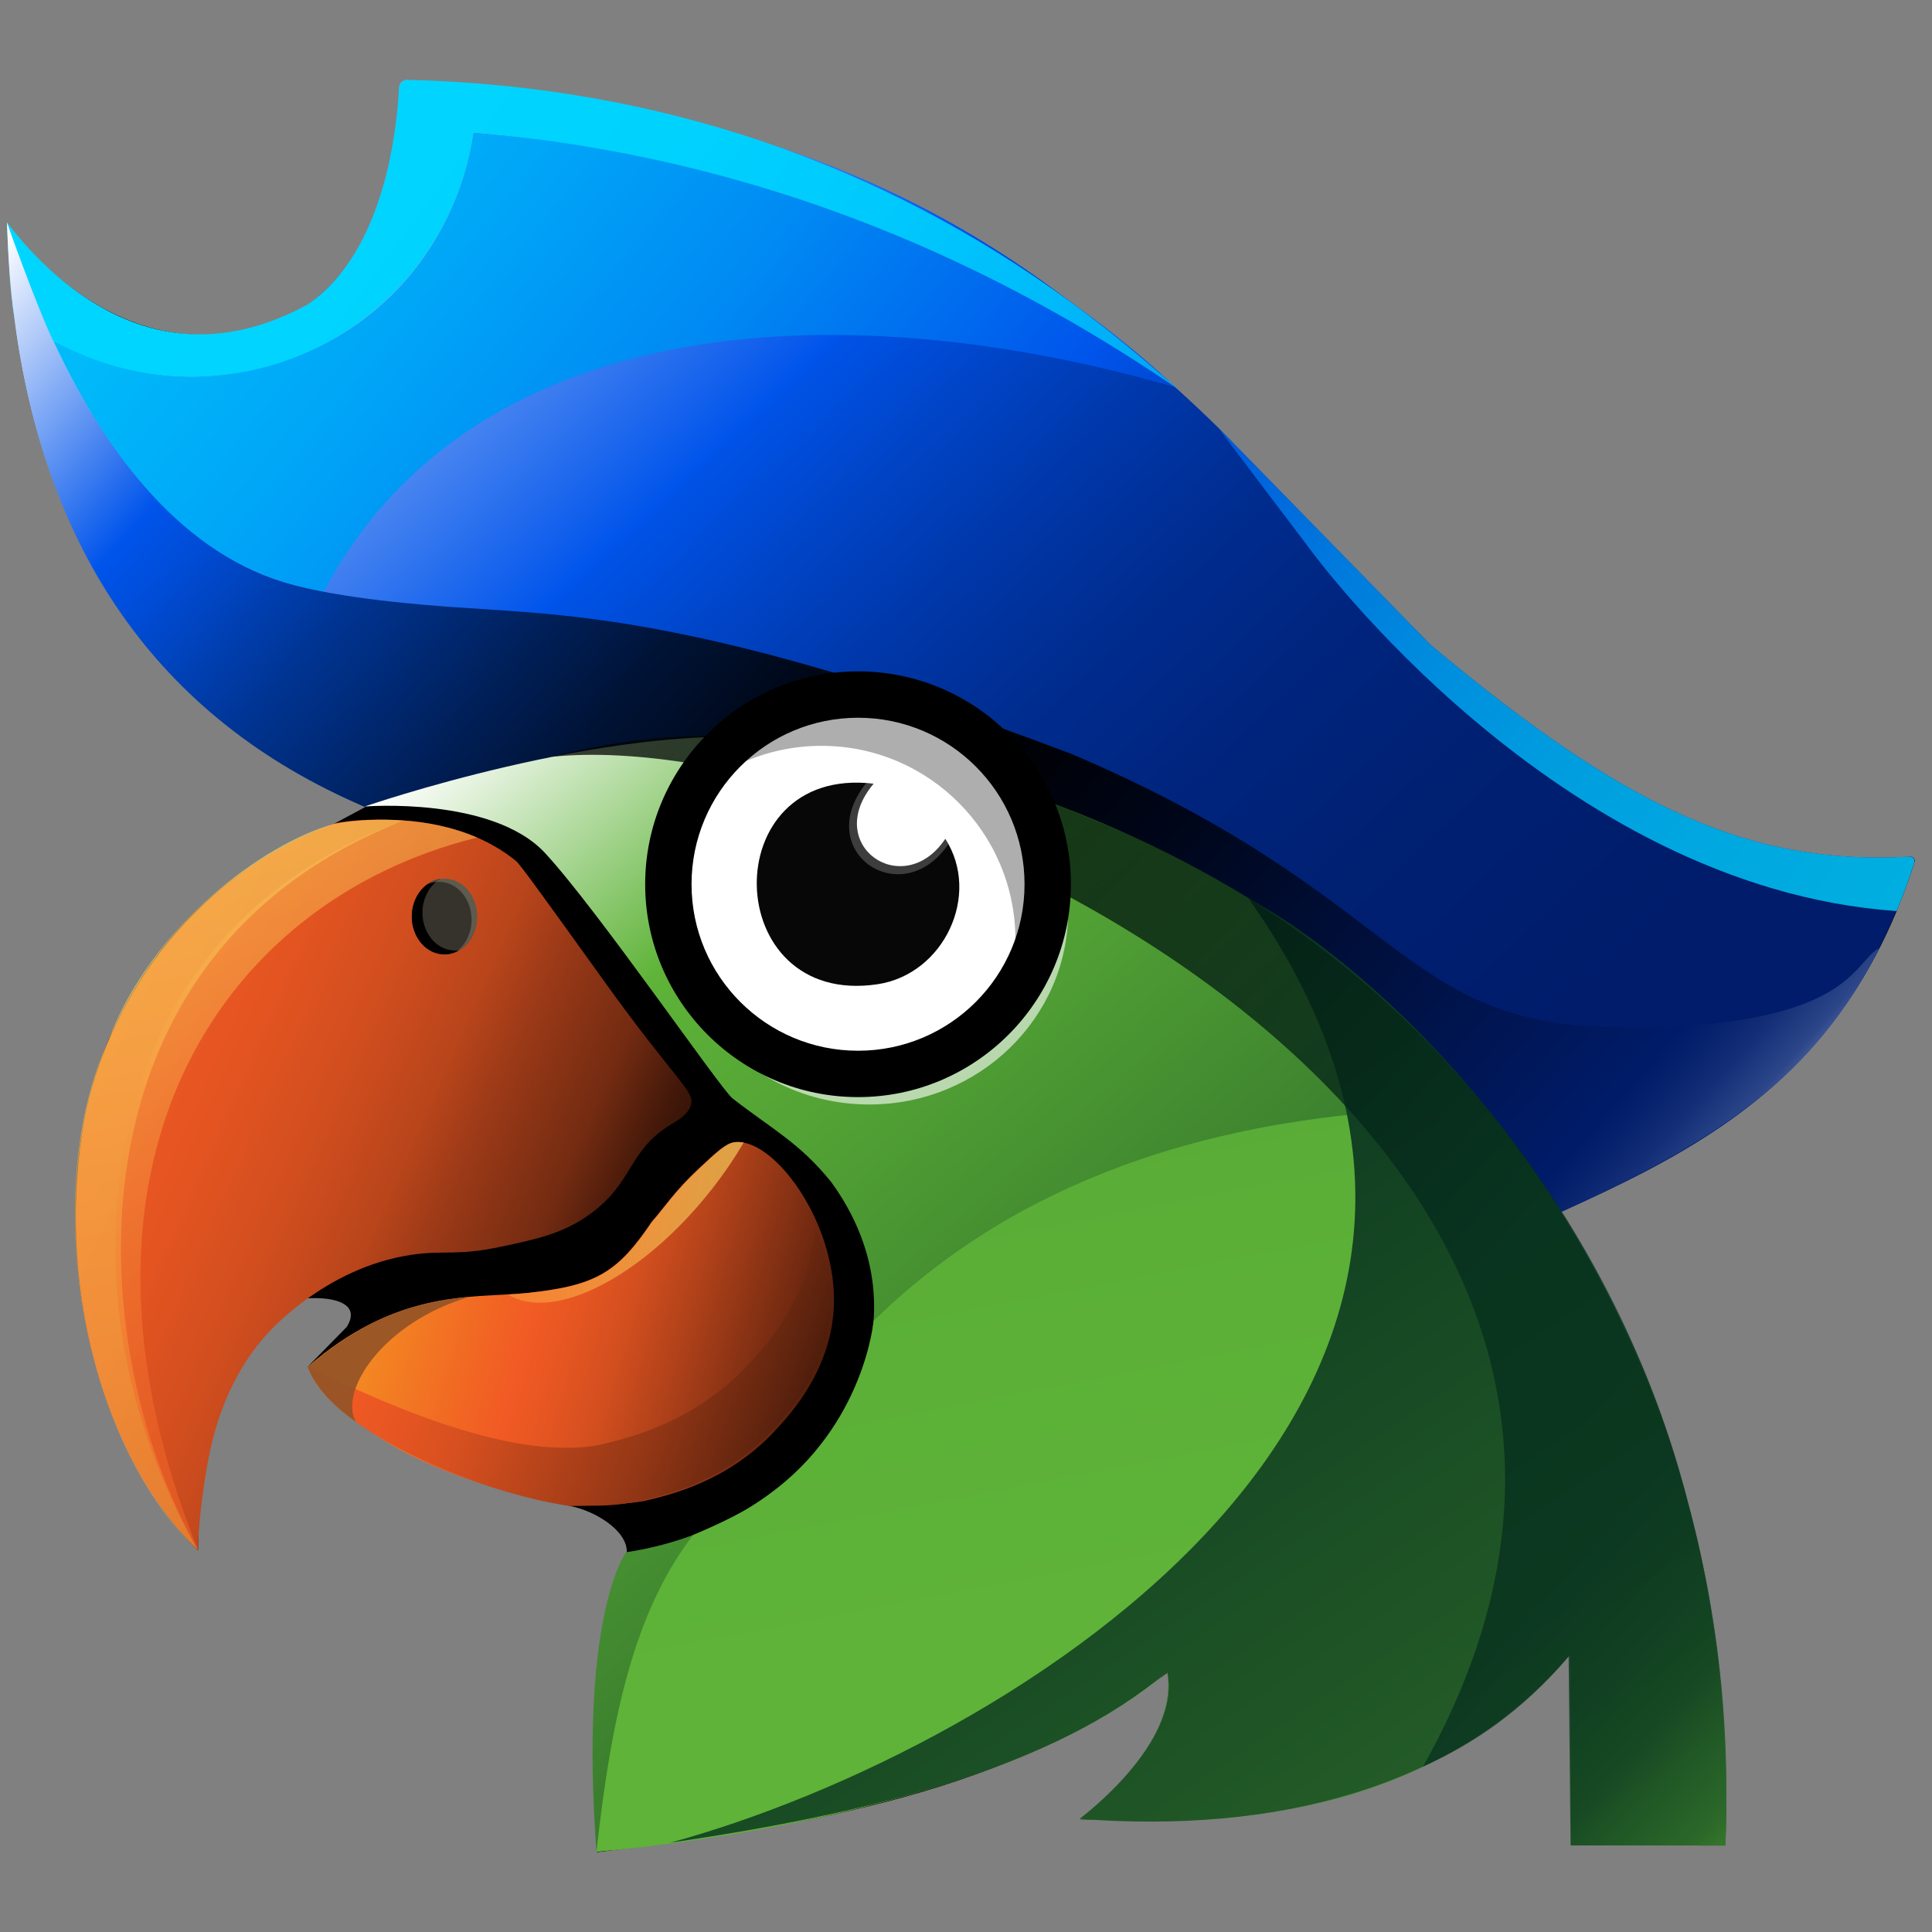
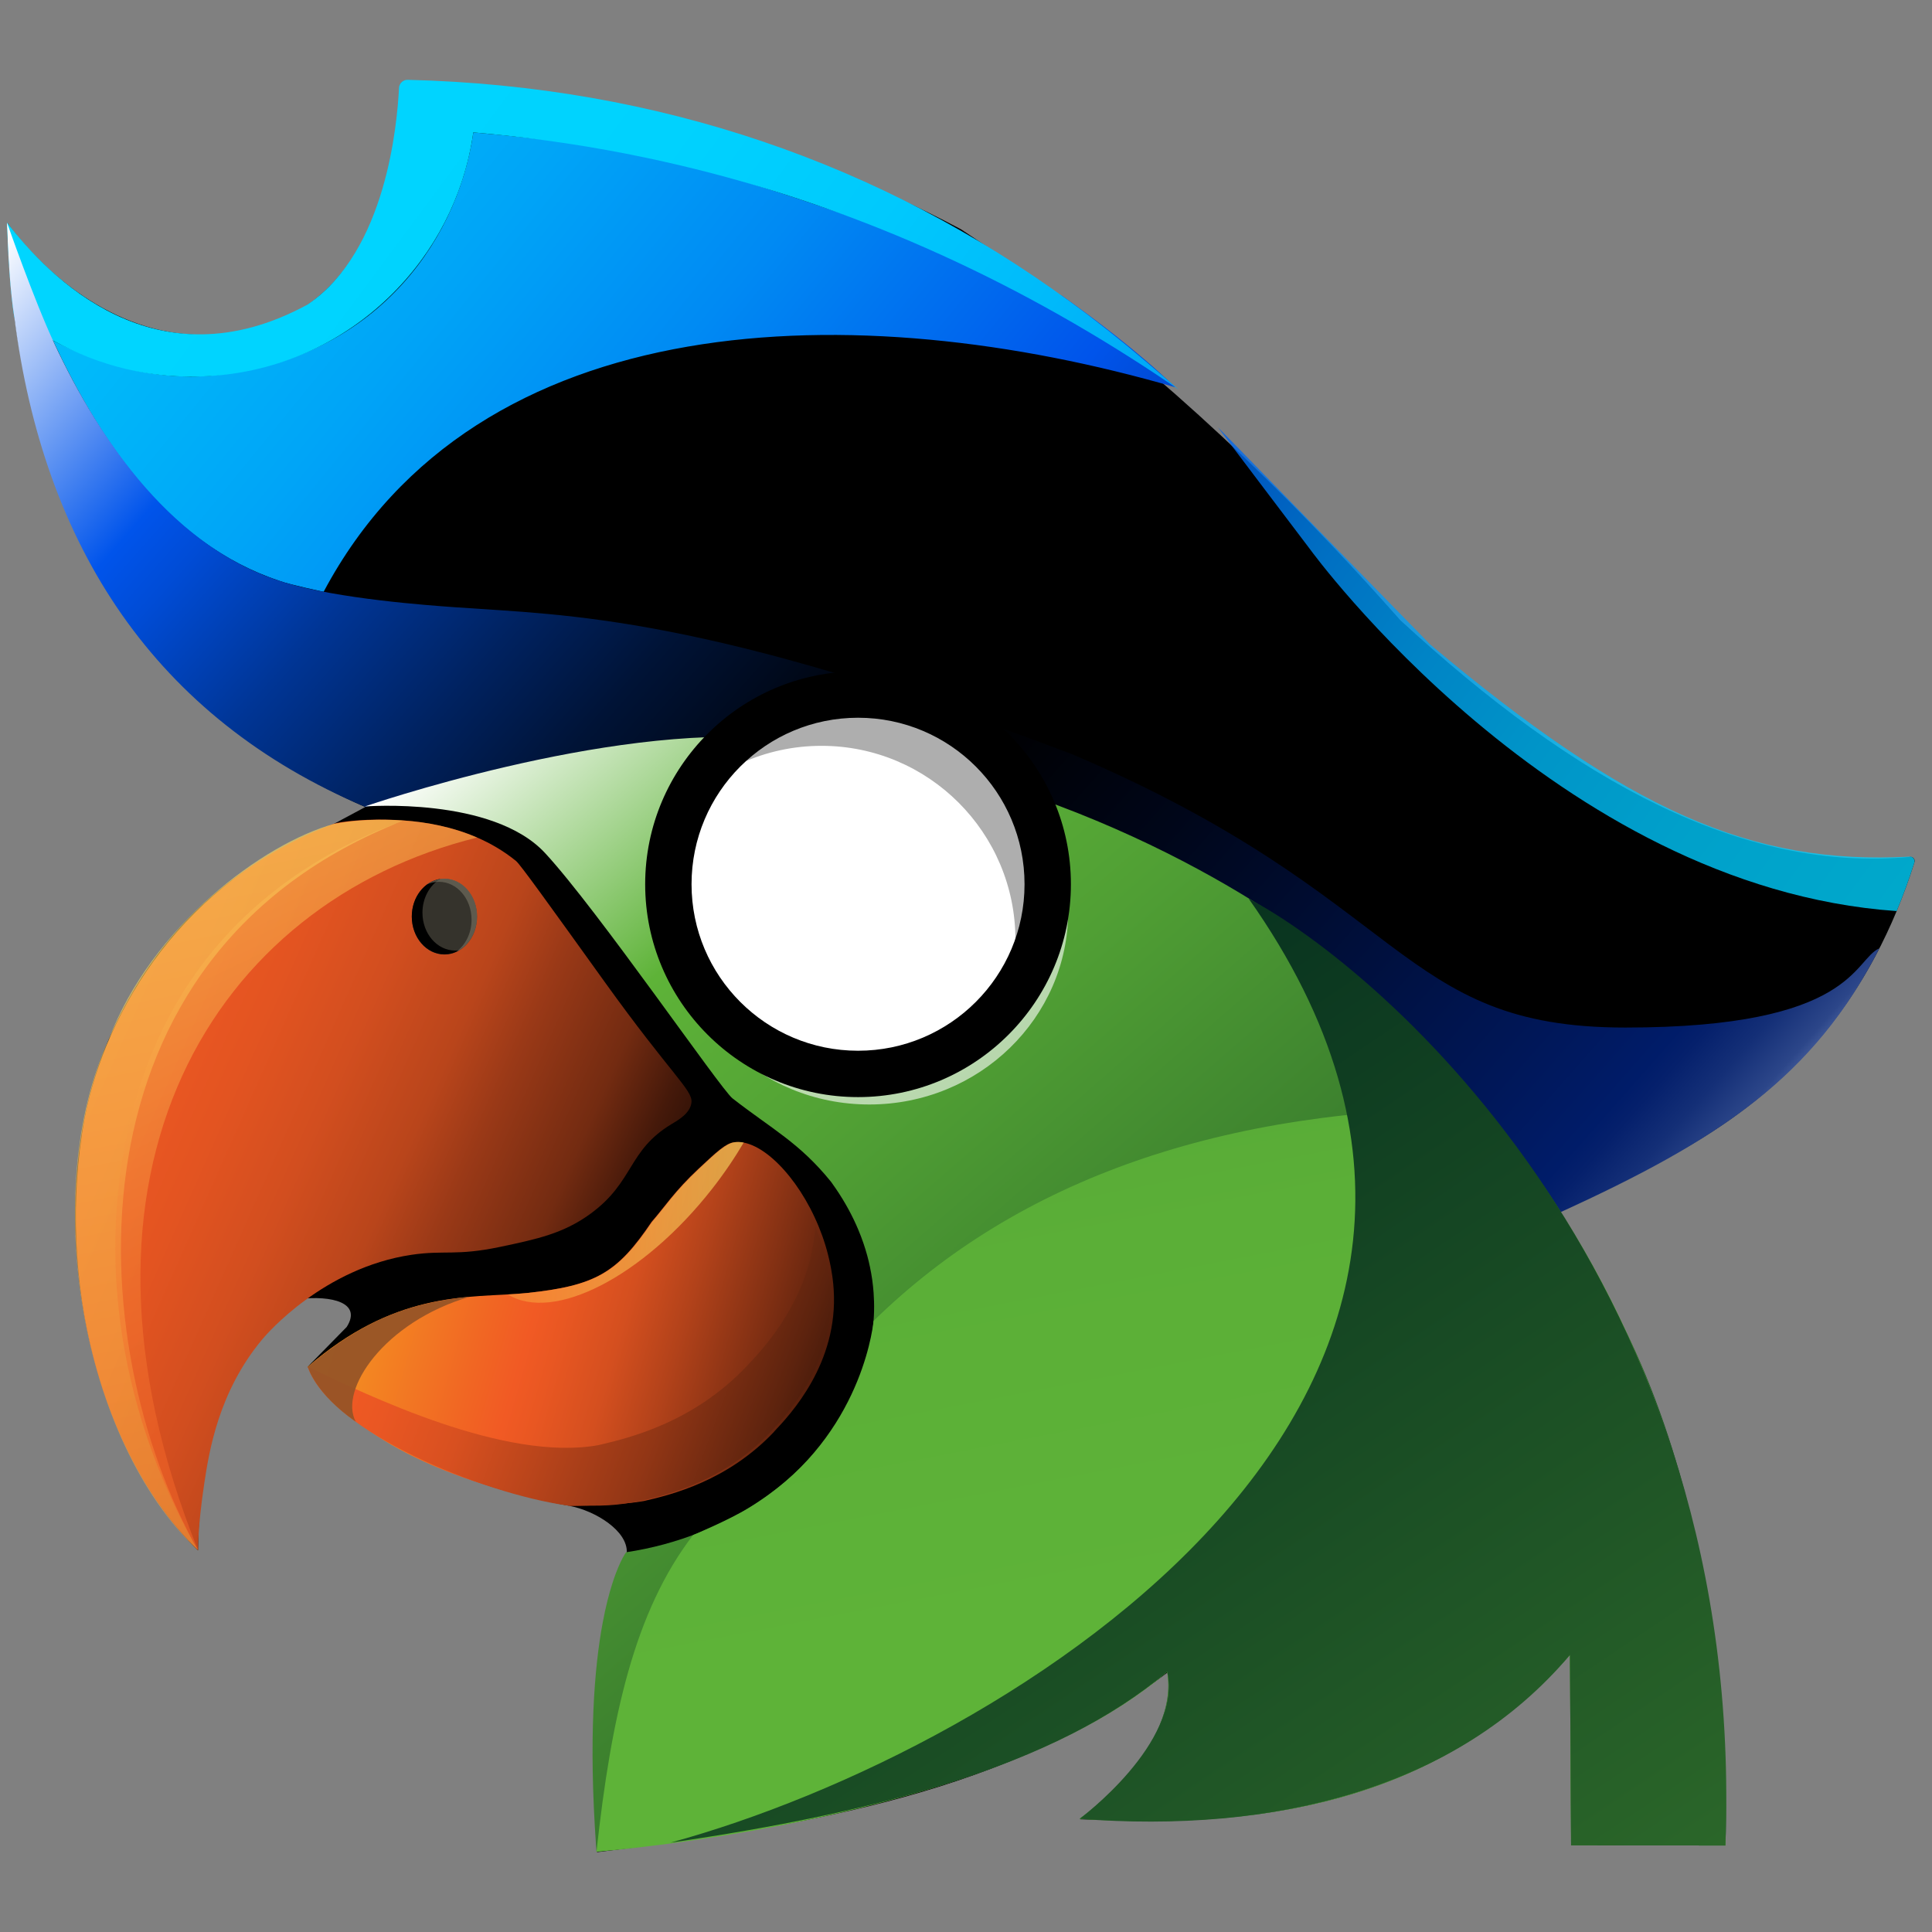
<svg xmlns="http://www.w3.org/2000/svg" xmlns:xlink="http://www.w3.org/1999/xlink" id="CB-Logo-Solo" viewBox="0 0 500 500">
  <rect x="0" y="0" width="500" height="500" fill="#808080" stroke="none" />
  <defs>
    <style>
      .cls-1 {
        fill: #070707;
      }

      .cls-2 {
        fill: #726e60;
        opacity: .67;
      }

      .cls-3 {
        fill: url(#linear-gradient-6);
      }

      .cls-4 {
        fill: url(#linear-gradient-9);
      }

      .cls-5 {
        fill: url(#linear-gradient-4);
      }

      .cls-6 {
        fill: url(#linear-gradient-3);
      }

      .cls-7 {
        fill: url(#linear-gradient-2);
      }

      .cls-8 {
        fill: url(#linear-gradient);
      }

      .cls-9 {
        opacity: .22;
      }

      .cls-9, .cls-10, .cls-11 {
        fill: #fff;
      }

      .cls-10 {
        opacity: .6;
      }

      .cls-12 {
        fill: #35332c;
      }

      .cls-13 {
        fill: url(#linear-gradient-7);
      }

      .cls-13, .cls-14 {
        opacity: .61;
      }

      .cls-15 {
        fill: url(#linear-gradient-8);
        opacity: .57;
      }

      .cls-16 {
        fill: url(#linear-gradient-5);
        opacity: .8;
      }

      .cls-17 {
        fill: url(#linear-gradient-15);
        opacity: .75;
      }

      .cls-14 {
        fill: url(#linear-gradient-11);
      }

      .cls-18 {
        fill: url(#linear-gradient-10);
      }

      .cls-19 {
        fill: url(#linear-gradient-12);
      }

      .cls-20 {
        fill: url(#linear-gradient-13);
      }

      .cls-21 {
        fill: url(#linear-gradient-14);
      }

      .cls-22 {
        fill: #965427;
        opacity: .94;
      }

      .cls-23 {
        opacity: .32;
      }
    </style>
    <linearGradient id="linear-gradient" x1="64.43" y1="-20.87" x2="633.32" y2="586.19" gradientUnits="userSpaceOnUse">
      <stop offset=".01" stop-color="#fff" />
      <stop offset=".22" stop-color="#0054eb" />
      <stop offset=".22" stop-color="#0053e8" />
      <stop offset=".26" stop-color="#0044c6" />
      <stop offset=".3" stop-color="#0037a9" />
      <stop offset=".34" stop-color="#002d91" />
      <stop offset=".39" stop-color="#00257f" />
      <stop offset=".45" stop-color="#002072" />
      <stop offset=".53" stop-color="#001c6b" />
      <stop offset=".69" stop-color="#001c69" />
      <stop offset=".79" stop-color="#0033a0" />
      <stop offset=".93" stop-color="#0050e4" />
      <stop offset="1" stop-color="#005cff" />
    </linearGradient>
    <linearGradient id="linear-gradient-2" x1="-148.37" y1="-146.69" x2="309.54" y2="226.89" gradientUnits="userSpaceOnUse">
      <stop offset=".01" stop-color="#00d5ff" />
      <stop offset=".22" stop-color="#00d2fe" />
      <stop offset=".36" stop-color="#00c9fd" />
      <stop offset=".48" stop-color="#00bafa" />
      <stop offset=".58" stop-color="#00a5f7" />
      <stop offset=".68" stop-color="#008af3" />
      <stop offset=".77" stop-color="#0068ee" />
      <stop offset=".82" stop-color="#0054eb" />
      <stop offset=".85" stop-color="#004bd7" />
      <stop offset=".93" stop-color="#0035a3" />
      <stop offset="1" stop-color="#001c69" />
    </linearGradient>
    <linearGradient id="linear-gradient-3" x1="71.75" y1="29.19" x2="387.13" y2="263.26" xlink:href="#linear-gradient-2" />
    <linearGradient id="linear-gradient-4" x1="38.83" y1="10.32" x2="440.33" y2="364.96" gradientUnits="userSpaceOnUse">
      <stop offset=".01" stop-color="#fff" />
      <stop offset=".15" stop-color="#0054eb" />
      <stop offset=".18" stop-color="#004cd6" />
      <stop offset=".25" stop-color="#003595" />
      <stop offset=".32" stop-color="#002260" />
      <stop offset=".38" stop-color="#001336" />
      <stop offset=".44" stop-color="#000818" />
      <stop offset=".49" stop-color="#000206" />
      <stop offset=".52" stop-color="#000" />
      <stop offset=".62" stop-color="#000619" />
      <stop offset=".82" stop-color="#001758" />
      <stop offset=".87" stop-color="#001c69" />
      <stop offset=".88" stop-color="#05206c" />
      <stop offset=".9" stop-color="#142f77" />
      <stop offset=".92" stop-color="#2c4689" />
      <stop offset=".93" stop-color="#4f67a3" />
      <stop offset=".95" stop-color="#7b91c3" />
      <stop offset=".98" stop-color="#b0c4ea" />
      <stop offset=".98" stop-color="#c7dafb" />
    </linearGradient>
    <linearGradient id="linear-gradient-5" x1="553.41" y1="288.45" x2="248.03" y2="66.07" xlink:href="#linear-gradient-2" />
    <linearGradient id="linear-gradient-6" x1="171.73" y1="346.45" x2="-565.03" y2="19.41" gradientUnits="userSpaceOnUse">
      <stop offset="0" stop-color="#000" />
      <stop offset="0" stop-color="#110602" />
      <stop offset=".03" stop-color="#45190a" />
      <stop offset=".05" stop-color="#732b11" />
      <stop offset=".08" stop-color="#9a3917" />
      <stop offset=".1" stop-color="#b9451b" />
      <stop offset=".13" stop-color="#d24e1f" />
      <stop offset=".16" stop-color="#e35421" />
      <stop offset=".19" stop-color="#ed5823" />
      <stop offset=".22" stop-color="#f15a24" />
    </linearGradient>
    <linearGradient id="linear-gradient-7" x1="89.27" y1="405.8" x2="50.37" y2="213.22" gradientUnits="userSpaceOnUse">
      <stop offset="0" stop-color="#f79738" />
      <stop offset="1" stop-color="#fce163" />
    </linearGradient>
    <linearGradient id="linear-gradient-8" x1="102.92" y1="342.41" x2="31.96" y2="192.91" gradientUnits="userSpaceOnUse">
      <stop offset="0" stop-color="#f06428" />
      <stop offset=".24" stop-color="#f27d33" />
      <stop offset=".74" stop-color="#f8bd52" />
      <stop offset="1" stop-color="#fce163" />
    </linearGradient>
    <linearGradient id="linear-gradient-9" x1="274.51" y1="373.32" x2="-89.3" y2="268.32" gradientUnits="userSpaceOnUse">
      <stop offset=".11" stop-color="#000" />
      <stop offset=".16" stop-color="#45190a" />
      <stop offset=".22" stop-color="#823013" />
      <stop offset=".27" stop-color="#b2421a" />
      <stop offset=".31" stop-color="#d44f1f" />
      <stop offset=".35" stop-color="#e95722" />
      <stop offset=".37" stop-color="#f15a24" />
      <stop offset=".4" stop-color="#f16623" />
      <stop offset=".49" stop-color="#f48f22" />
      <stop offset=".59" stop-color="#f7b122" />
      <stop offset=".69" stop-color="#f9cc21" />
      <stop offset=".78" stop-color="#fadf21" />
      <stop offset=".89" stop-color="#fbea21" />
      <stop offset="1" stop-color="#fcee21" />
    </linearGradient>
    <linearGradient id="linear-gradient-10" x1="239.72" y1="377.57" x2="-398.29" y2="139.26" gradientUnits="userSpaceOnUse">
      <stop offset="0" stop-color="#000" />
      <stop offset=".02" stop-color="#1e0b04" />
      <stop offset=".06" stop-color="#5d230e" />
      <stop offset=".1" stop-color="#923615" />
      <stop offset=".14" stop-color="#bb451b" />
      <stop offset=".17" stop-color="#d85020" />
      <stop offset=".2" stop-color="#ea5723" />
      <stop offset=".22" stop-color="#f15a24" />
    </linearGradient>
    <linearGradient id="linear-gradient-11" x1="131.42" y1="316.36" x2="192.48" y2="316.36" xlink:href="#linear-gradient-7" />
    <linearGradient id="linear-gradient-12" x1="107.91" y1="196.99" x2="392.29" y2="524.67" gradientUnits="userSpaceOnUse">
      <stop offset="0" stop-color="#fff" />
      <stop offset=".19" stop-color="#5eb338" />
      <stop offset=".34" stop-color="#509f34" />
      <stop offset=".66" stop-color="#2e6b2a" />
      <stop offset="1" stop-color="#042d1e" />
    </linearGradient>
    <linearGradient id="linear-gradient-13" x1="192.57" y1="-100.28" x2="292.22" y2="415.35" gradientUnits="userSpaceOnUse">
      <stop offset="0" stop-color="#042d1e" />
      <stop offset=".15" stop-color="#1e5325" />
      <stop offset=".31" stop-color="#35752c" />
      <stop offset=".48" stop-color="#479031" />
      <stop offset=".65" stop-color="#53a335" />
      <stop offset=".82" stop-color="#5baf37" />
      <stop offset="1" stop-color="#5eb338" />
    </linearGradient>
    <linearGradient id="linear-gradient-14" x1="204.95" y1="270.19" x2="645.66" y2="927.38" gradientUnits="userSpaceOnUse">
      <stop offset="0" stop-color="#042d1e" />
      <stop offset=".42" stop-color="#2e6b2a" />
      <stop offset=".81" stop-color="#509f34" />
      <stop offset="1" stop-color="#5eb338" />
    </linearGradient>
    <linearGradient id="linear-gradient-15" x1="82.25" y1="99.69" x2="478.38" y2="463.92" gradientUnits="userSpaceOnUse">
      <stop offset=".19" stop-color="#000" />
      <stop offset=".7" stop-color="#042d1e" />
      <stop offset=".83" stop-color="#052e1e" />
      <stop offset=".87" stop-color="#09351f" />
      <stop offset=".91" stop-color="#114121" />
      <stop offset=".93" stop-color="#1d5225" />
      <stop offset=".96" stop-color="#2b6829" />
      <stop offset=".98" stop-color="#3e832e" />
      <stop offset=".99" stop-color="#53a334" />
      <stop offset="1" stop-color="#5eb338" />
    </linearGradient>
  </defs>
  <g id="CB-Logo-Solo-2" data-name="CB-Logo-Solo">
    <path d="M494.31,221.74c.78-.07,1.39.67,1.15,1.41-1.38,4.38-2.92,8.58-4.6,12.63-3.37,8.09-7.34,15.51-11.93,22.34-.21.32-.43.63-.64.95-16.42,23.92-40.56,40.42-73.14,52.16,0,0-2.89,1.02-1.94,2.47.06.08.11.16.16.23,30.49,46.81,42.2,101.43,41.93,163.64h-38.71s.17-50.39.17-50.39c-24.62,24.07-42.43,32.38-70.47,39.62-21.2,2.87-37.48,4.71-56.73,4.03,13.69-10.01,26.98-25.13,22.66-38.06-40.43,31.07-93.3,39.81-147.7,46.57-.22-27.12-3.78-49.41,7.69-77.49.29-5.72-8.25-10.89-14.82-12.13-6.57-1.24-52.29-9.74-67.77-36l10.1-10.3c4.05-6.35-3.96-8.19-12.27-7.24-8.3.95-26.04,27.04-26.21,65v.08c-28.62-28.22-40.14-85.76-25.2-126.99.1-.28.21-.57.32-.85.47-1.28.97-2.53,1.5-3.76.08-.19.16-.37.24-.56,16.65-38.5,45.59-50.15,55.06-54.14l3.24-1.74,8.13-4.36C33.59,182.13,7.66,128.53,2.64,72.13c0-.05-.01-.11-.01-.16-.21-2.34-.38-4.68-.5-7.03-.15-2.46-.25-4.91-.32-7.37.01.02.42.61,1.19,1.62.17.22.36.47.57.73,1.03,1.31,2.51,3.08,4.39,5.09,9.72,10.35,30.35,27.05,57.45,19.94.1-.03.21-.06.32-.08,3.9-1.04,7.92-2.58,12.07-4.7.83-.54,1.64-1.09,2.41-1.67,2.77-2.05,5.21-4.37,7.35-6.86.13-.14.25-.28.36-.42,14.2-16.85,15.45-41.41,15.5-48.56,0-1.09.95-1.94,2.03-1.85,53.24,4.43,99.45,15.23,143.26,38.53,34.38,22.73,66.21,50.46,96.13,82,5.93,6.24,11.79,12.64,17.56,19.17,45.55,41.98,88.58,65.27,131.9,61.26Z" />
    <g id="Hat">
-       <path class="cls-8" d="M494.34,221.68c.77-.04,1.36.7,1.12,1.44-1.45,4.45-3.01,8.67-4.68,12.66-3.49,8.35-7.46,15.73-11.84,22.34-.21.32-.43.63-.64.95-18.45,27.2-44.25,41.07-74.06,54.48l-1.38-.4c-35.96-53.75-84.57-89.22-147.13-111.07-.04-.01-.07-.02-.11-.03-62.26-15.34-101.1-8.28-160.68,6.71-.24.06-.49.04-.72-.06C43.36,187.02,8.74,142.99,2.64,72.13c0-.05-.01-.11-.01-.16-.2-2.32-.37-4.66-.5-7.03-.14-2.43-.25-4.89-.32-7.37.01.02.42.61,1.19,1.62.17.22.36.47.57.73,1.03,1.31,2.51,3.08,4.39,5.09,9.8,10.46,30.61,27.45,57.45,19.94.1-.03.21-.06.32-.08,4.65-1.34,9.48-3.4,14.46-6.36l.11-.07c2.74-1.96,5.15-4.26,7.27-6.81.13-.14.25-.28.36-.42,13.16-16.15,15.13-41.58,15.43-48.68.04-1.05.94-1.84,1.98-1.76,62.88,4.42,119.08,16.92,171.59,57.29,6.55,5.04,13.21,10.04,19.6,15.48,2.58,2.2,5.13,4.43,7.67,6.72,3.72,3.35,7.39,6.81,11.02,10.35l29.38,30.06,18.3,18.72,7.24,7.41s.05.05.08.08c51.31,43.01,83.17,57.09,124.14,54.83Z" />
      <path class="cls-7" d="M304.19,100.23c-82.49-23.95-180.73-21.73-220.43,52.92-.21-.04-8.59-1.79-11.34-2.79-29.37-9.77-46.73-36.69-58.71-62.23,12.02,6.21,26.44,10.37,40.92,9.09,40.4-3.56,63.51-32.9,67.87-62.95,1.17.1,28.13,2.46,42.09,5.3.23.05.47.1.71.15,36.84,7.54,109.51,36.79,109.51,36.79,8.36,5.95,19.18,13.99,29.38,23.73Z" />
      <path class="cls-6" d="M305.22,100.94c-4.09-2.81-8.21-5.54-12.35-8.17-39.74-25.32-81.5-42.61-125.28-51.86-.24-.05-.48-.1-.71-.15-13.42-2.82-27.04-4.87-40.85-6.17-1.18-.11-2.36-.22-3.54-.32-4.66,33.02-31.49,59.74-66.14,62.9-14.47,1.32-28.34-1.64-40.36-7.85-3.69-1.9-8.98-4.71-12.29-7.19-1.44-8.86-1.91-24.57-1.91-24.57,10.81,14.11,38.45,42.67,77.76,21.29h0c20.54-13.87,23.23-47.02,23.72-56.14.06-1.17,1.05-2.08,2.22-2.05,65.2,1.58,122.86,21.89,171.4,57.38,6.67,4.87,13.21,10.04,19.6,15.48l8.71,7.43Z" />
      <path class="cls-5" d="M1.8,57.56s7.02,20.16,12.29,31.39c11.98,25.54,30.97,53.11,59.48,61.77,14.12,4.29,37.15,5.93,44.29,6.44,29.25,2.09,64.16,1.83,159.57,38.01,87.58,37.36,83.88,70.76,143.19,70.76s59-17.57,65.79-20.53c-17.02,33.35-41.36,49.55-83.03,68.53-36.02-54.2-86.62-90.17-149.51-112.12-70.49-19.29-106.1-5.36-159.3,7.05C40.12,185.78,11.25,141.41,3.71,82.13c-1.09-6.95-1.59-15.51-1.91-24.57Z" />
      <path class="cls-16" d="M494.2,221.68c.84-.05,1.48.76,1.23,1.57-1.38,4.35-2.9,8.52-4.57,12.53-.03,0-.06,0-.09,0-88.2-6.16-151.66-93.54-151.66-93.54,0,0-23.82-31.43-23.9-31.65l47.67,48.78,7.28,7.45c51.28,43,83.13,57.1,124.05,54.88Z" />
    </g>
    <g id="Beak">
      <path id="beack_main" data-name="beack main" class="cls-3" d="M51.28,401.26s-.19-5.69,1.62-17.58c1.18-7.76,3.59-23.48,15.04-37.14,1.16-1.38,15.84-18.42,38.57-21.8,8.47-1.26,11.52.35,22.93-2.05,9.48-2,16.38-3.45,23.4-8.59,11.32-8.28,9.58-16.34,20.95-23.18,1.55-.93,4.97-2.82,5.17-5.71.22-3.19-5.28-7.17-22.47-31.09-14.56-20.27-21.84-30.4-22.93-31.29-3.17-2.58-6.59-4.57-10.1-6.09-6.38-2.77-13.04-3.98-18.95-4.41-9.27-.67-16.76.35-18.24.9-38.53,14.49-58.87,47.81-64.4,76.26-7.53,41.57,4.19,87.04,29.41,111.74Z" />
      <path class="cls-13" d="M104.5,212.35c-6.34-.45-12.43-.18-18.07.87-18.17,5.03-47.26,26.47-58.31,55.87-17.92,39.08-7.29,103.69,23.15,132.17-30.21-53.26-35.83-154.24,53.23-188.91Z" />
      <path id="beak_highlight_2" data-name="beak highlight 2" class="cls-15" d="M51.28,401.26c-8.79-14.94-29.18-56.94-18.34-107.96,12.12-57,55.64-75.15,71.57-80.95,5.91.42,12.57,1.64,18.95,4.41-67.71,16.75-111.7,86.19-72.18,184.5Z" />
      <ellipse id="nostral" class="cls-12" cx="115.02" cy="237.23" rx="8.44" ry="9.8" />
      <path d="M118.82,245.93c-1.14.68-2.44,1.05-3.81,1.05-4.66,0-8.44-4.39-8.44-9.8,0-5,3.23-9.12,7.39-9.72-2.75,1.62-4.63,4.92-4.63,8.74,0,5.41,3.78,9.8,8.44,9.8.35,0,.7-.03,1.05-.08Z" />
      <path class="cls-2" d="M123.46,237.19c0,4.17-2.24,7.73-5.4,9.14,2.39-1.72,3.98-4.8,3.98-8.32,0-5.41-3.78-9.8-8.44-9.8-1.07,0-2.09.23-3.03.66,1.29-.94,2.82-1.48,4.46-1.48,4.67,0,8.44,4.39,8.44,9.8Z" />
      <path class="cls-4" d="M200.35,370.52c-12.03,12.74-26.48,16.28-33.65,17.93-6.78,1.22-19.29,1.27-19.29,1.27-37.38-7.36-57.95-19.91-67.77-36,11.07-9.61,21.24-14.08,30.33-16.28,10.23-2.47,19.1-2.05,26.34-2.81,17.83-1.87,23.43-5.23,32.32-18.42,3.31-3.76,5.86-7.88,12.18-13.78,4.62-4.32,6.93-6.48,9.08-6.81,6.86-1.03,16.58,8.69,21.97,21.76.63,1.53,1.21,3.11,1.7,4.72.06.2.12.39.18.59.12.39.23.77.33,1.16.08.29.16.59.23.88.25.97.47,1.96.66,2.94.06.27.11.54.15.8.1.55.19,1.09.27,1.64.04.24.07.49.1.73.13.97.22,1.94.28,2.92,1.23,19.11-11.29,32.37-15.44,36.76Z" />
      <path class="cls-18" d="M79.65,353.72c15.71,7.45,51.02,24.62,75.17,20.29,8.21-1.89,24.73-5.94,38.51-20.52,4.31-4.56,16.47-17.44,17.67-36.1.63,1.53,1.21,3.11,1.7,4.72.06.2.12.39.18.59.12.39.23.77.33,1.16.08.29.16.59.23.88.25.97.47,1.96.66,2.94.06.27.11.54.15.8.1.55.19,1.09.27,1.64.04.24.07.49.1.73.13.97.22,1.94.28,2.92,1.23,19.11-11.29,32.37-15.44,36.76-12.03,12.74-26.48,16.28-33.65,17.93-6.78,1.22-8.98,1.35-19.25,1.12-21.53-3.09-60.97-18.86-66.93-35.85Z" />
      <path class="cls-22" d="M92.06,367.93c-10.64-7.4-12.41-14.21-12.41-14.21,14.2-11.89,25.77-16.53,41.86-18.11-22.21,6.56-33.85,24.18-29.44,32.32Z" />
      <path class="cls-14" d="M192.48,295.68c-2.37,4.03-5.12,8.08-8.23,12.05-17.85,22.75-41.04,34.58-52.82,27.27,1.75-.09,3.42-.21,5.02-.37,17.83-1.88,23.43-5.23,32.32-18.42,3.31-3.76,5.86-7.88,12.18-13.78,4.62-4.32,6.93-6.48,9.08-6.81.79-.12,1.61-.09,2.46.06Z" />
    </g>
    <g id="head">
      <path class="cls-19" d="M446.52,477.61l-39.92-.02-.3-49.3c-30.89,34.96-73.58,45.81-126.9,42.42,0,0,25.96-18.25,22.67-38.07-32.46,27.49-87.54,38.84-147.7,46.58-.01-.18-.03-.35-.04-.52-.03-.39-.06-.77-.08-1.15-1.94-27.72-.45-45.98,1.73-57.61,0-.01,0-.03.01-.04.76-4.1,1.62-7.38,2.44-9.96.26-.83.52-1.58.77-2.27.09-.27.2-.52.29-.77.33-.86.65-1.6.93-2.23.05-.1.09-.2.15-.3,0-.01,0-.02,0-.03.88-1.86,1.47-2.62,1.47-2.62,6.69-1,13.09-2.75,19.08-5.14,6-2.38,11.59-5.4,16.65-8.95,14.07-9.83,24.04-23.63,27.29-38.78.1-.44.19-.87.27-1.31.05-.24.09-.47.13-.71.09-.52.18-1.05.26-1.58h0c.16-1.14.28-2.27.36-3.42.13-1.65.17-3.31.12-4.98-.02-.75-.06-1.5-.11-2.26-.16-2.23-.47-4.48-.95-6.72-.2-.96-.43-1.93-.69-2.89-.61-2.24-1.38-4.48-2.32-6.72-1.5-3.58-3.43-7.14-5.83-10.66-.39-.58-.8-1.16-1.22-1.74-8.21-10.15-15.28-13.62-25.51-21.6-3.06-2.39-34.87-48.75-48.49-63.47-13.62-14.72-46.68-12.07-46.68-12.07,0,0,62.48-21.59,105.84-17.53,74.31,7.42,126.03,41.94,142.12,54.47,3.7,2.89,9.22,7.34,15.81,13.43,13.78,12.74,32.26,32.61,48.71,60.16h0c2.46,4.13,4.65,8.55,7.23,12.89,36.32,61.21,32.43,145.47,32.43,145.47Z" />
      <path class="cls-20" d="M446.52,477.61l-39.92-.02-.3-49.3c-30.89,34.96-73.58,45.81-126.9,42.42,0,0,26.22-18.4,22.67-38.07-44.58,38.78-147.7,46.58-147.7,46.58,3.82-35,9.85-62.25,25-81.95,0,0,9.24-3.87,14.52-7.07,27.93-16.95,31.83-44.94,32.19-48.35,37.48-36.71,90.63-55.23,158.04-55.07,43.43,51.54,64.08,116.84,62.41,190.84Z" />
      <path class="cls-21" d="M446.52,477.61l-39.92-.02-.3-49.3c-29.4,34.89-76.95,46.29-126.9,42.42,0,0,26.55-19.67,22.67-38.07-29.1,24.65-75.75,36.51-128.57,44.24,88.31-24.12,239.67-116.91,149.64-244.34,34.78,18.46,128.93,99.49,123.39,245.08Z" />
-       <path class="cls-17" d="M446.52,477.62l-40.06-.03-.51-48.9c-12.26,14.43-24.99,22.78-37.66,28.49,92.49-164.71-142.27-270.14-225.35-261.32,51-13.67,102.51.25,144.11,17.94,81.02,33.71,132.21,105.57,149.82,175.07,11.7,43.52,9.94,76.59,9.66,88.75Z" />
    </g>
    <g id="Eye">
      <ellipse class="cls-10" cx="224.97" cy="235.78" rx="51.48" ry="50.06" />
      <g>
        <path class="cls-11" d="M222.06,277.93c-27.07,0-49.09-22.02-49.09-49.09s22.02-49.09,49.09-49.09,49.09,22.02,49.09,49.09-22.02,49.09-49.09,49.09Z" />
        <path d="M222.06,185.75c23.8,0,43.09,19.29,43.09,43.09s-19.29,43.09-43.09,43.09-43.09-19.29-43.09-43.09,19.29-43.09,43.09-43.09M222.06,173.75c-30.38,0-55.09,24.71-55.09,55.09s24.71,55.09,55.09,55.09,55.09-24.71,55.09-55.09-24.71-55.09-55.09-55.09h0Z" />
      </g>
-       <path class="cls-1" d="M226.09,202.82c-13.41,15.88,7.68,30.49,18.56,14.27,9.33,14.52-.38,35.06-17.55,37.63-40.81,6.12-42.17-56.82-1.01-51.9Z" />
      <path class="cls-9" d="M245.47,218.44c-12.2,17.86-35.51,1.89-21.26-15.81.62.04,1.25.09,1.89.17-13.41,15.89,7.68,30.49,18.55,14.27.29.45.56.9.81,1.36Z" />
      <path class="cls-23" d="M258.64,263.22c2.67-6.13,4.15-12.89,4.15-20.01,0-27.71-22.47-50.19-50.18-50.19-14.59,0-27.72,6.22-36.89,16.16,7.73-17.77,25.43-30.18,46.04-30.18,27.71,0,50.18,22.47,50.18,50.19,0,13.13-5.04,25.08-13.3,34.03Z" />
    </g>
  </g>
</svg>